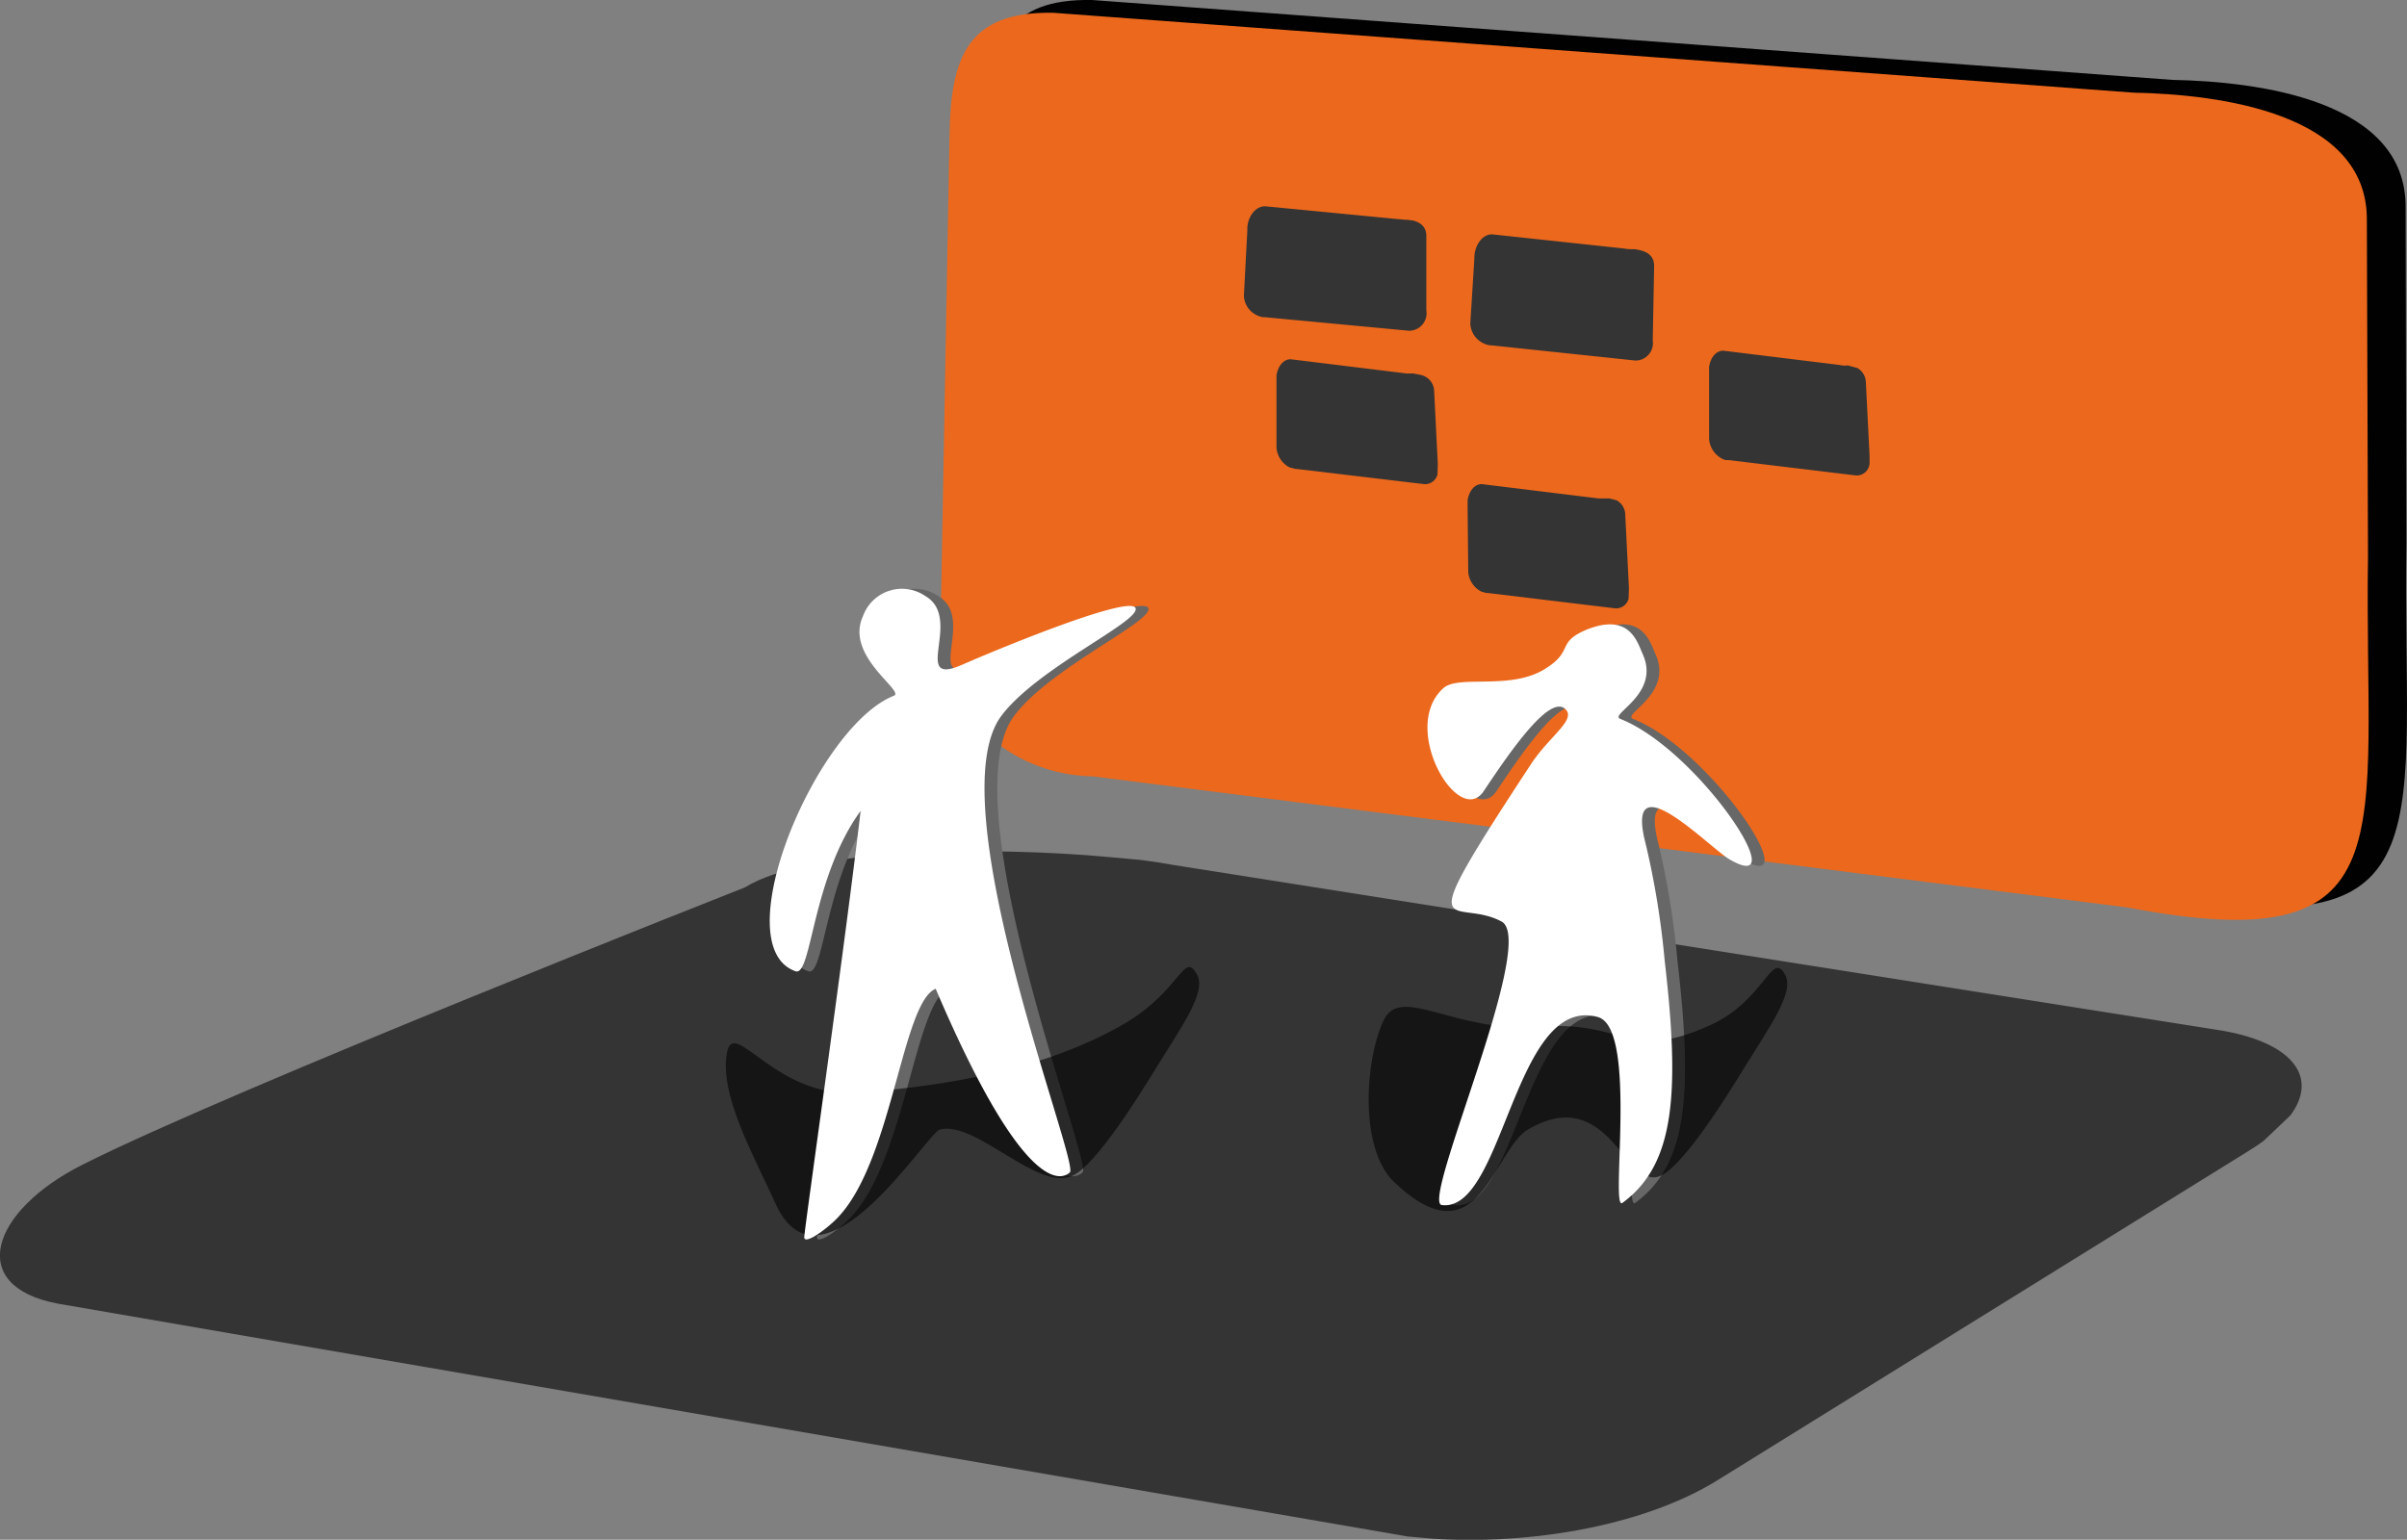
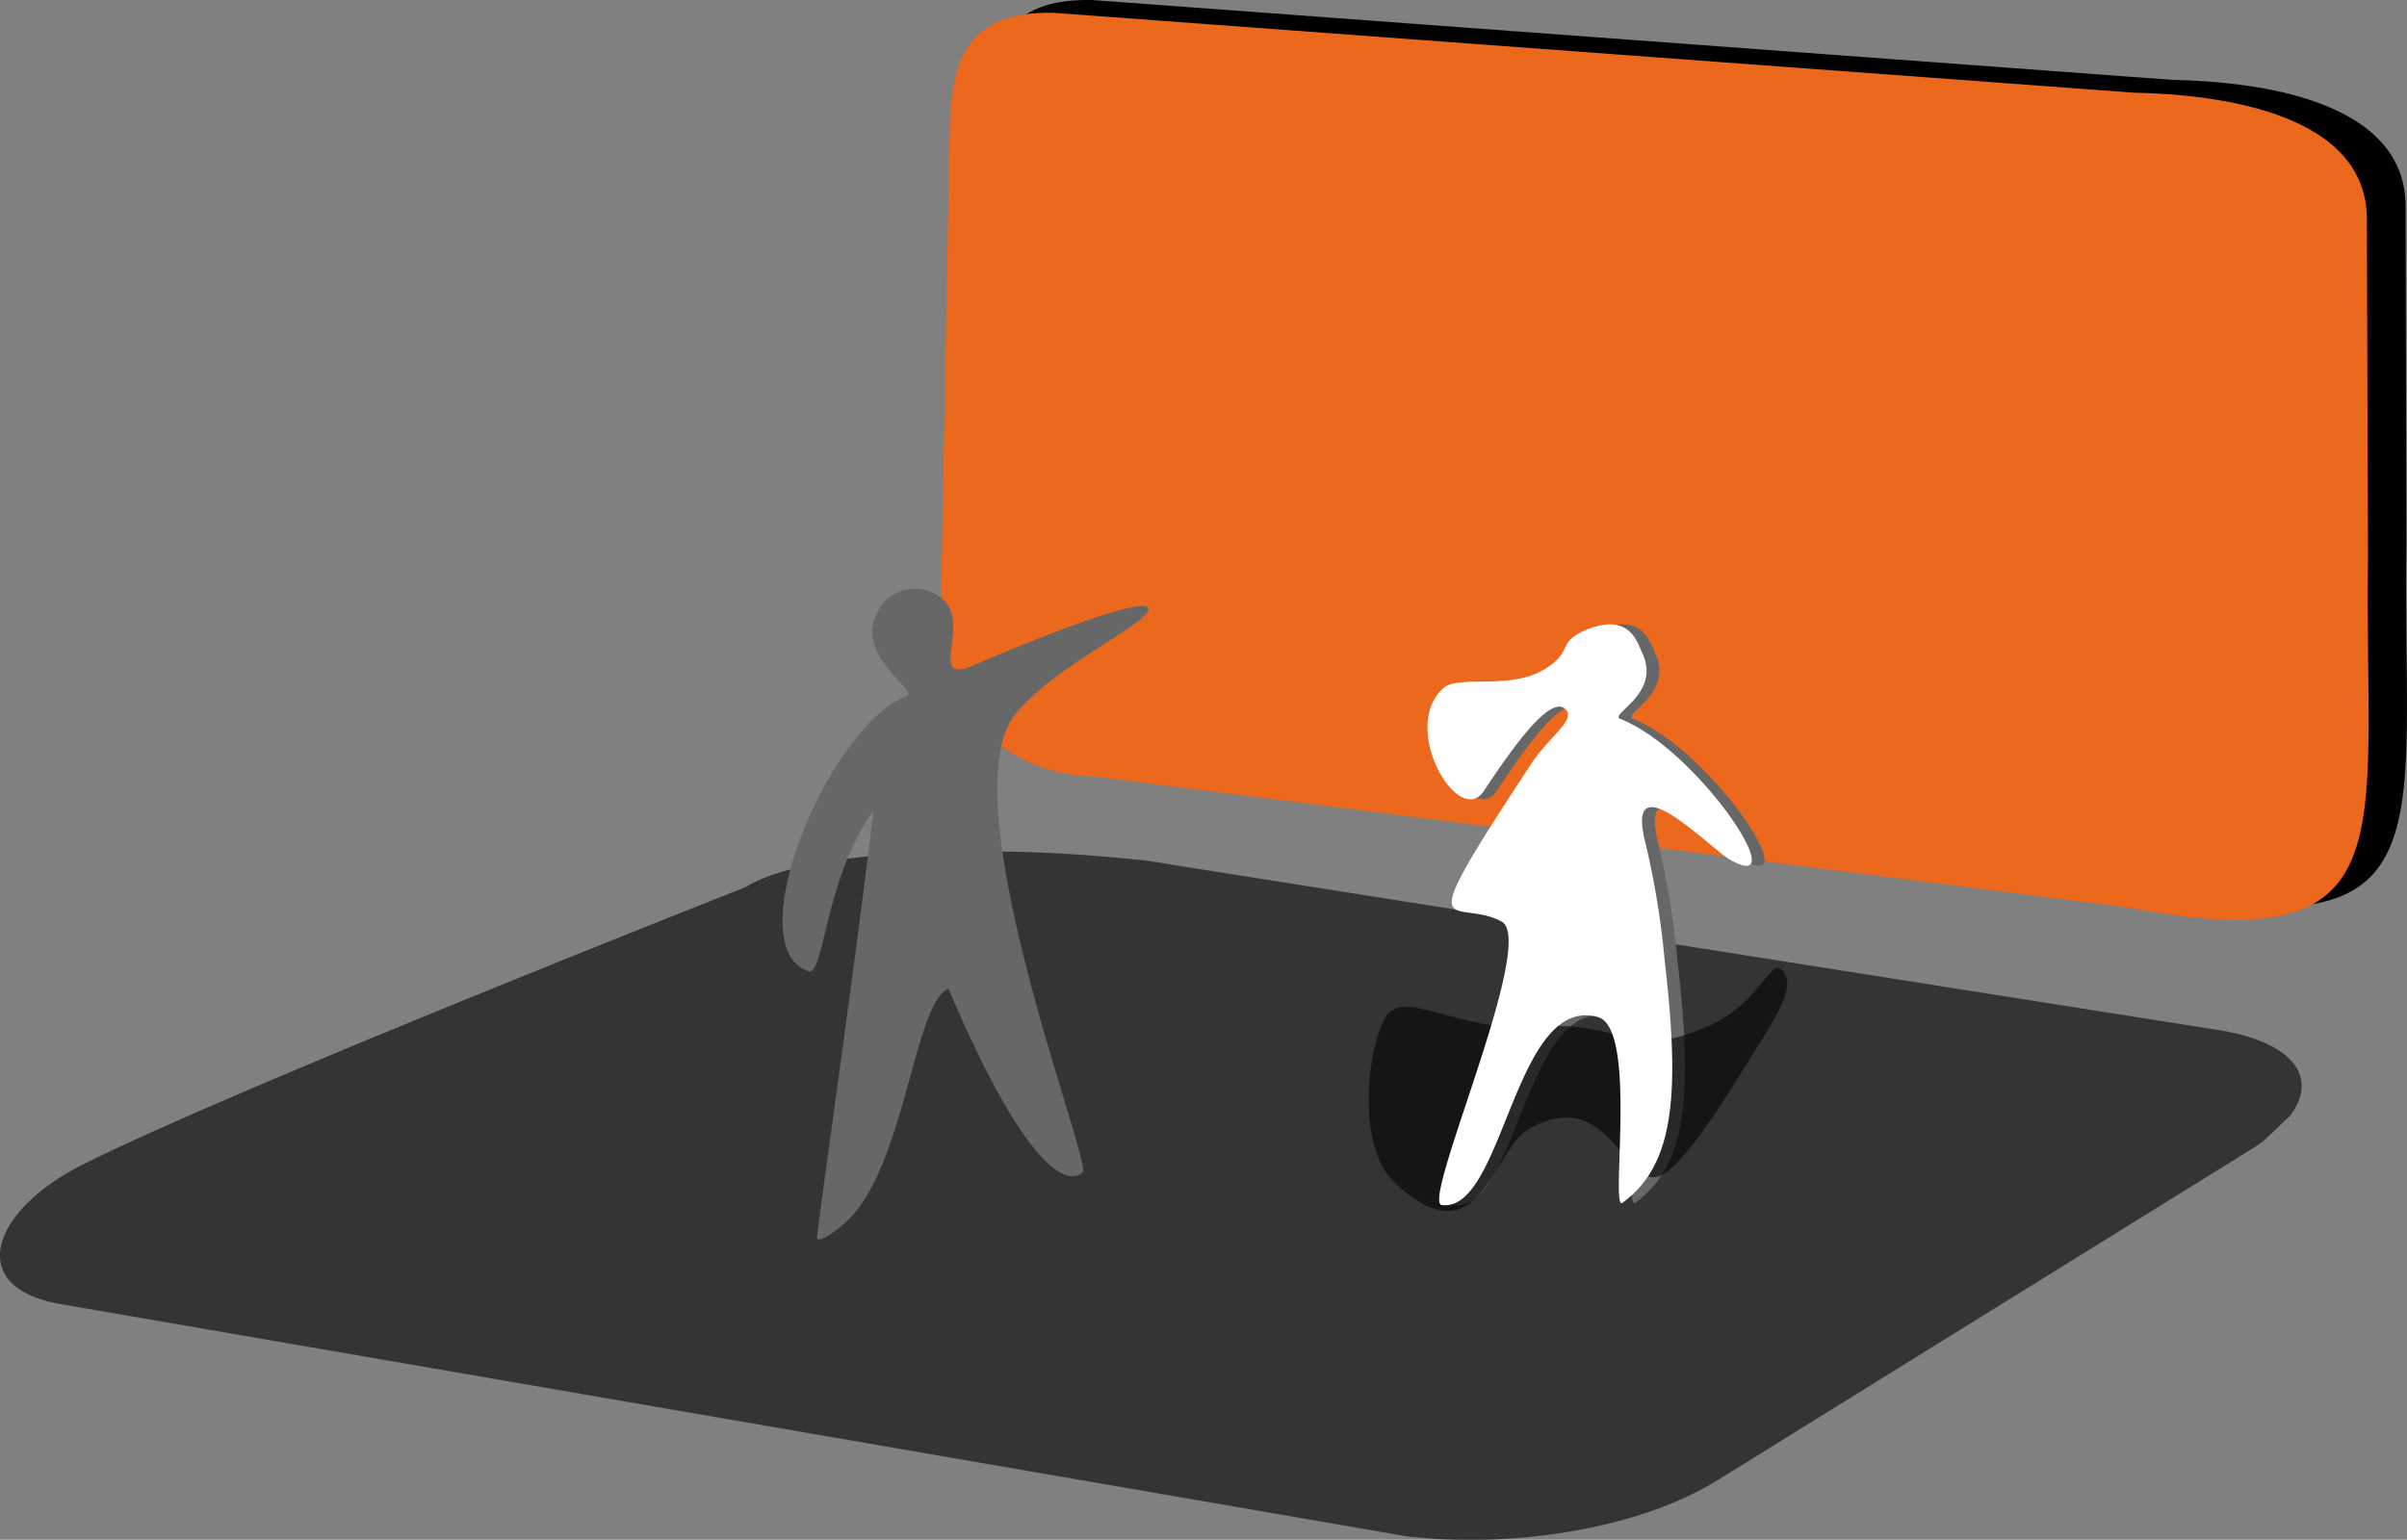
<svg xmlns="http://www.w3.org/2000/svg" viewBox="0 0 188.28 120.48">
  <rect x="0" y="0" width="188.28" height="120.48" fill="#808080" stroke="none" />
  <defs>
    <style>.cls-1{fill:none;}.cls-2{isolation:isolate;}.cls-3{clip-path:url(#clip-path);}.cls-4{fill:#343434;}.cls-12,.cls-5{fill:#010101;}.cls-6{fill:#ec681c;}.cls-7{clip-path:url(#clip-path-2);}.cls-8{clip-path:url(#clip-path-3);}.cls-9{clip-path:url(#clip-path-4);}.cls-10{clip-path:url(#clip-path-5);}.cls-11{fill:#676767;}.cls-12{opacity:0.6;}.cls-13{fill:#fff;}</style>
    <clipPath id="clip-path" transform="translate(-13.5)">
      <polygon class="cls-1" points="0 109.04 48.93 62.42 204.02 76.45 155.09 123.07 0 109.04" />
    </clipPath>
    <clipPath id="clip-path-2" transform="translate(-13.5)">
-       <polygon class="cls-1" points="110.42 45.5 110.93 15.6 160.1 21.81 159.59 51.72 110.42 45.5" />
-     </clipPath>
+       </clipPath>
    <clipPath id="clip-path-3" transform="translate(-13.5)">
-       <polyline class="cls-1" points="113.13 36.24 113.45 26.35 126.18 29.73 125.86 39.63 113.13 36.24" />
-     </clipPath>
+       </clipPath>
    <clipPath id="clip-path-4" transform="translate(-13.5)">
      <polyline class="cls-1" points="128.08 45.95 128.4 36.07 141.13 39.46 140.81 49.34 128.08 45.95" />
    </clipPath>
    <clipPath id="clip-path-5" transform="translate(-13.5)">
      <polyline class="cls-1" points="146.92 35.61 147.24 25.71 159.97 29.11 159.65 39 146.92 35.61" />
    </clipPath>
  </defs>
  <g id="Ebene_2" data-name="Ebene 2">
    <g id="Ebene_1-2" data-name="Ebene 1">
      <g class="cls-2">
        <g class="cls-3">
          <path class="cls-4" d="M100.14,67.05c-9-.82-23.35-.73-28.36,2.38,0,0-40.31,15.87-51.9,21.74C12.82,94.75,10.8,100.63,18,102l105.65,18.23.78.08c8.13.74,17.49-.81,23.42-4.49L189.48,90c6.12-3.79,5.22-8-2-9.33l-82.26-13c-1.32-.25-3.07-.48-5.07-.66" transform="translate(-13.5)" />
        </g>
      </g>
      <path class="cls-5" d="M201.73,42.5c-.34,22,3.41,31.75-18.84,27.5L102,59.75c-6.7-.12-12-5.27-11.93-11.5l.7-38.57c.11-6.23,1.45-9.8,8.15-9.68l84.5,6.25c6.7.13,18.34,1.58,18.25,10Z" transform="translate(-13.5)" />
      <path class="cls-6" d="M198.73,43.5c-.34,22,3.41,31.75-18.84,27.5L99,60.75c-6.7-.12-12-5.27-11.93-11.5l.7-38.57C87.85,4.45,89.19.88,95.89,1l84.5,6.25c6.7.13,18.34,1.59,18.25,10Z" transform="translate(-13.5)" />
      <g class="cls-2">
        <g class="cls-7">
          <path class="cls-4" d="M123.61,17.2c-.29,0-.57-.05-.81-.06l-10.34-1c-.86,0-1.44,1-1.39,1.88l-.27,5.13a1.78,1.78,0,0,0,1.51,1.67h.13l11.28,1.06a1.37,1.37,0,0,0,1.35-1.6l0-5.82c0-.93-.77-1.2-1.5-1.29" transform="translate(-13.5)" />
          <g class="cls-8">
            <path class="cls-4" d="M124.15,29.23a4,4,0,0,0-.57,0l-9.12-1.12c-.6,0-1,.57-1.11,1.26l0,.61,0,5.05a1.91,1.91,0,0,0,1.3,1.66l.17,0h.07l10,1.19a1,1,0,0,0,1.08-1l0-.53v0l-.29-5.79a1.32,1.32,0,0,0-1.09-1.23,3.39,3.39,0,0,0-.44-.08" transform="translate(-13.5)" />
          </g>
-           <path class="cls-4" d="M141.3,19.5c-.25,0-.5,0-.72-.05l-10.33-1.11c-.86-.05-1.45,1-1.42,1.86l-.32,5.12a1.81,1.81,0,0,0,1.54,1.7h.09l11.28,1.19a1.36,1.36,0,0,0,1.36-1.57l.11-5.82c0-1-.83-1.23-1.59-1.33" transform="translate(-13.5)" />
+           <path class="cls-4" d="M141.3,19.5c-.25,0-.5,0-.72-.05l-10.33-1.11c-.86-.05-1.45,1-1.42,1.86l-.32,5.12h.09l11.28,1.19a1.36,1.36,0,0,0,1.36-1.57l.11-5.82c0-1-.83-1.23-1.59-1.33" transform="translate(-13.5)" />
          <g class="cls-9">
            <path class="cls-4" d="M139.1,39l-.57,0-9.12-1.12c-.6,0-1,.57-1.11,1.26l0,.62.05,5a1.89,1.89,0,0,0,1.29,1.64.35.35,0,0,0,.14,0h.11l9.95,1.2a1,1,0,0,0,1.08-1l0-.54v0l-.29-5.78A1.31,1.31,0,0,0,139.54,39L139.1,39" transform="translate(-13.5)" />
          </g>
          <g class="cls-10">
-             <path class="cls-4" d="M158,28.61c-.2,0-.41,0-.58-.05l-9.12-1.12c-.6,0-1,.57-1.11,1.26l0,.61,0,5.06A1.9,1.9,0,0,0,148.46,36l.15,0h.1l9.95,1.2a1,1,0,0,0,1.08-1l0-.54v0l-.29-5.78a1.33,1.33,0,0,0-1.09-1.24,3.21,3.21,0,0,0-.43-.07" transform="translate(-13.5)" />
-           </g>
+             </g>
        </g>
      </g>
      <path class="cls-11" d="M76.74,76C78,76.39,78,68.7,81.82,63.45c-1.32,11.26-4.37,32.48-4.41,33.36,0,.64,1.8-.66,2.66-1.58,4.25-4.53,5-16.81,7.62-17.86,7.12,16.69,10,14.83,10.5,14.36.75-.75-10.42-29-5.36-35.72,2.8-3.74,10.8-7.34,10.5-8.41S93.58,50.35,89.79,52c-4.14,1.84.12-3.62-2.92-5.37A3.24,3.24,0,0,0,82,48.22c-1.43,3.13,3.32,5.86,2.42,6.22C78.35,56.83,71.11,74.05,76.74,76Z" transform="translate(-13.5)" />
      <path class="cls-11" d="M141.24,56.25c-.9-.36,3.18-1.94,1.75-5.08-.44-1-1.05-3.24-4.39-1.9-2.37,1-1,1.64-3.14,3-2.7,1.8-6.85.49-8.05,1.57-3.48,3.11,1.2,11,3.15,8.06,2.1-3.15,5.32-7.84,6.48-6.31.61.82-1.4,2.11-2.75,4.15-9.74,14.83-6.07,10.35-2.33,12.37,2.84,1.54-6.36,22-4.68,22.18,4.85.62,5.65-16.53,12.21-14.71,3.15.88.92,15.28,1.92,14.54,4.1-3,4.51-8.56,3.3-19a65.34,65.34,0,0,0-1.46-9c-1.82-6.89,5,.26,6.57,1.14C155,70.25,147.31,58.64,141.24,56.25Z" transform="translate(-13.5)" />
-       <path class="cls-12" d="M103.89,83.63c-1.08,1.76-4.61,7.52-6.5,8.37-2.75,1.25-7.53-4.33-10.37-3.62-1,.25-9.31,13.75-12.88,5.75-1.55-3.48-4.48-8.55-3.75-11.88C71,79.69,74.27,86,80.64,85.5c7-.55,14.37-1.78,20.5-5.22,4.75-2.65,4.94-6,6-4C107.9,77.63,105.89,80.38,103.89,83.63Z" transform="translate(-13.5)" />
      <path class="cls-12" d="M149.89,83.63c-1.08,1.76-4.61,7.52-6.5,8.37-2.75,1.25-4-7.33-10.37-3.62-2.74,1.59-3.79,10.46-10.46,4.12-2.76-2.62-2.29-9.58-.83-12.66,1.33-2.84,5.62,1,12,.5,7-.55,7,2.78,13.41-.06,4.42-1.94,4.94-6,6-4C153.9,77.63,151.89,80.38,149.89,83.63Z" transform="translate(-13.5)" />
-       <path class="cls-13" d="M75.74,76C77,76.39,77,68.7,80.82,63.45c-1.32,11.26-4.37,32.48-4.41,33.36,0,.64,1.8-.66,2.66-1.58,4.25-4.52,5-16.81,7.62-17.86,7.12,16.69,10,14.83,10.5,14.36.75-.75-10.42-29-5.36-35.72,2.8-3.74,10.8-7.34,10.5-8.41S92.58,50.35,88.79,52c-4.14,1.84.12-3.62-2.92-5.37A3.24,3.24,0,0,0,81,48.22c-1.43,3.13,3.32,5.86,2.42,6.22C77.35,56.83,70.11,74.05,75.74,76Z" transform="translate(-13.5)" />
      <path class="cls-13" d="M140.24,56.25c-.9-.36,3.18-1.94,1.75-5.08-.44-1-1.05-3.24-4.39-1.9-2.37,1-1,1.64-3.14,3-2.7,1.8-6.85.49-8.05,1.57-3.48,3.11,1.2,11,3.15,8.06,2.1-3.15,5.32-7.84,6.48-6.31.61.82-1.4,2.11-2.75,4.15-9.74,14.83-6.07,10.35-2.33,12.37,2.84,1.54-6.36,22-4.68,22.18,4.85.62,5.65-16.53,12.21-14.71,3.15.88.92,15.28,1.92,14.54,4.1-3,4.51-8.56,3.3-19a65.34,65.34,0,0,0-1.46-9c-1.82-6.89,5,.26,6.57,1.14C154,70.25,146.31,58.64,140.24,56.25Z" transform="translate(-13.5)" />
    </g>
  </g>
</svg>